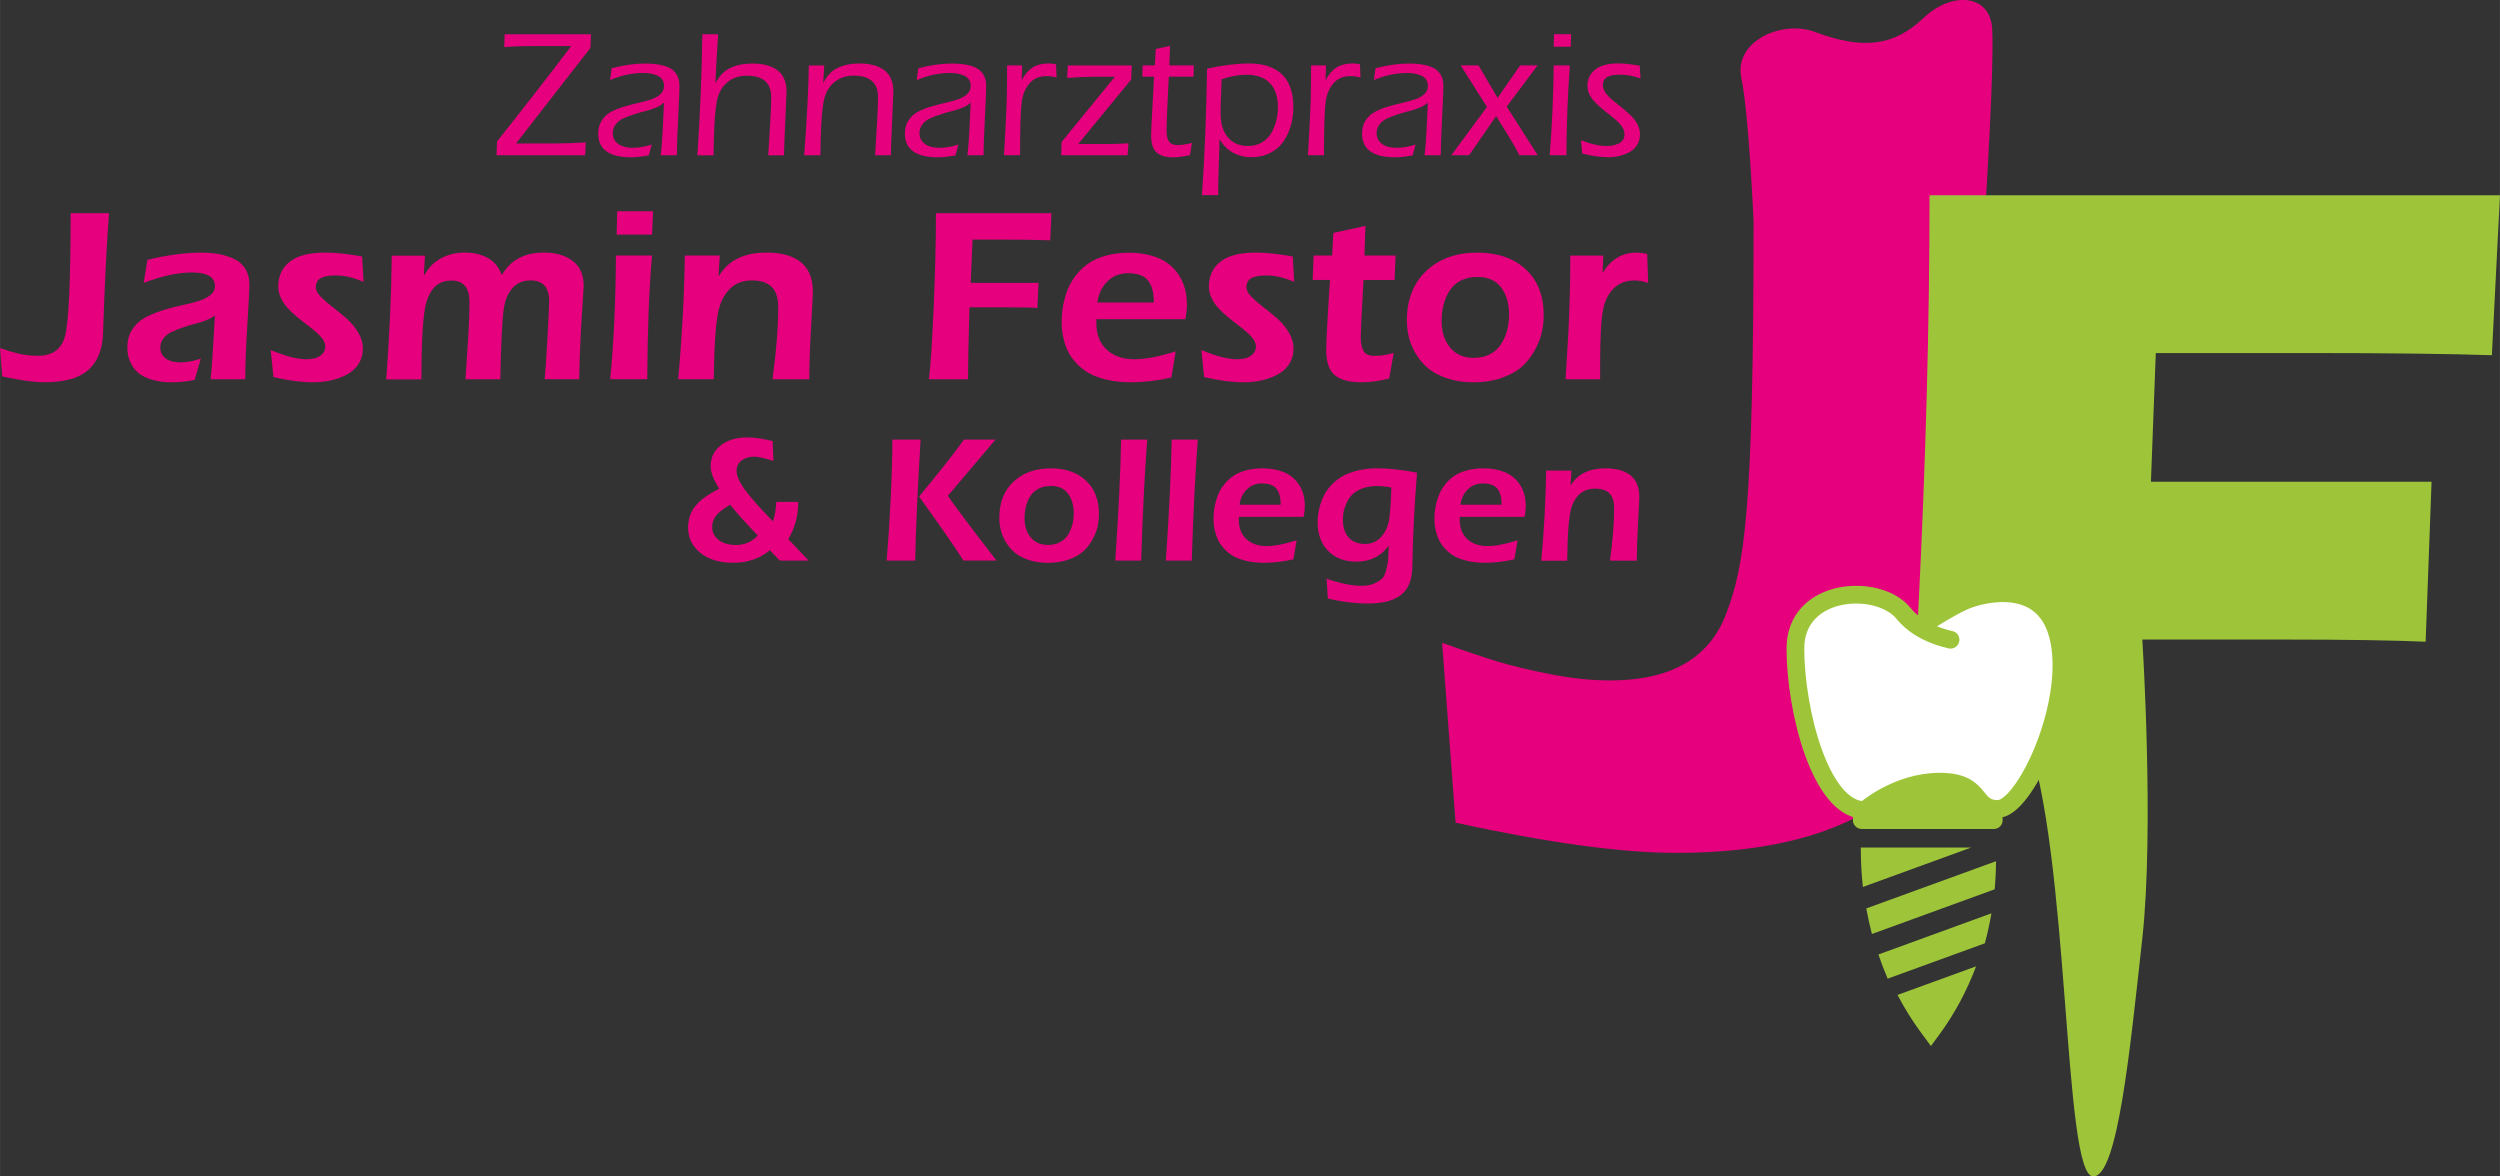
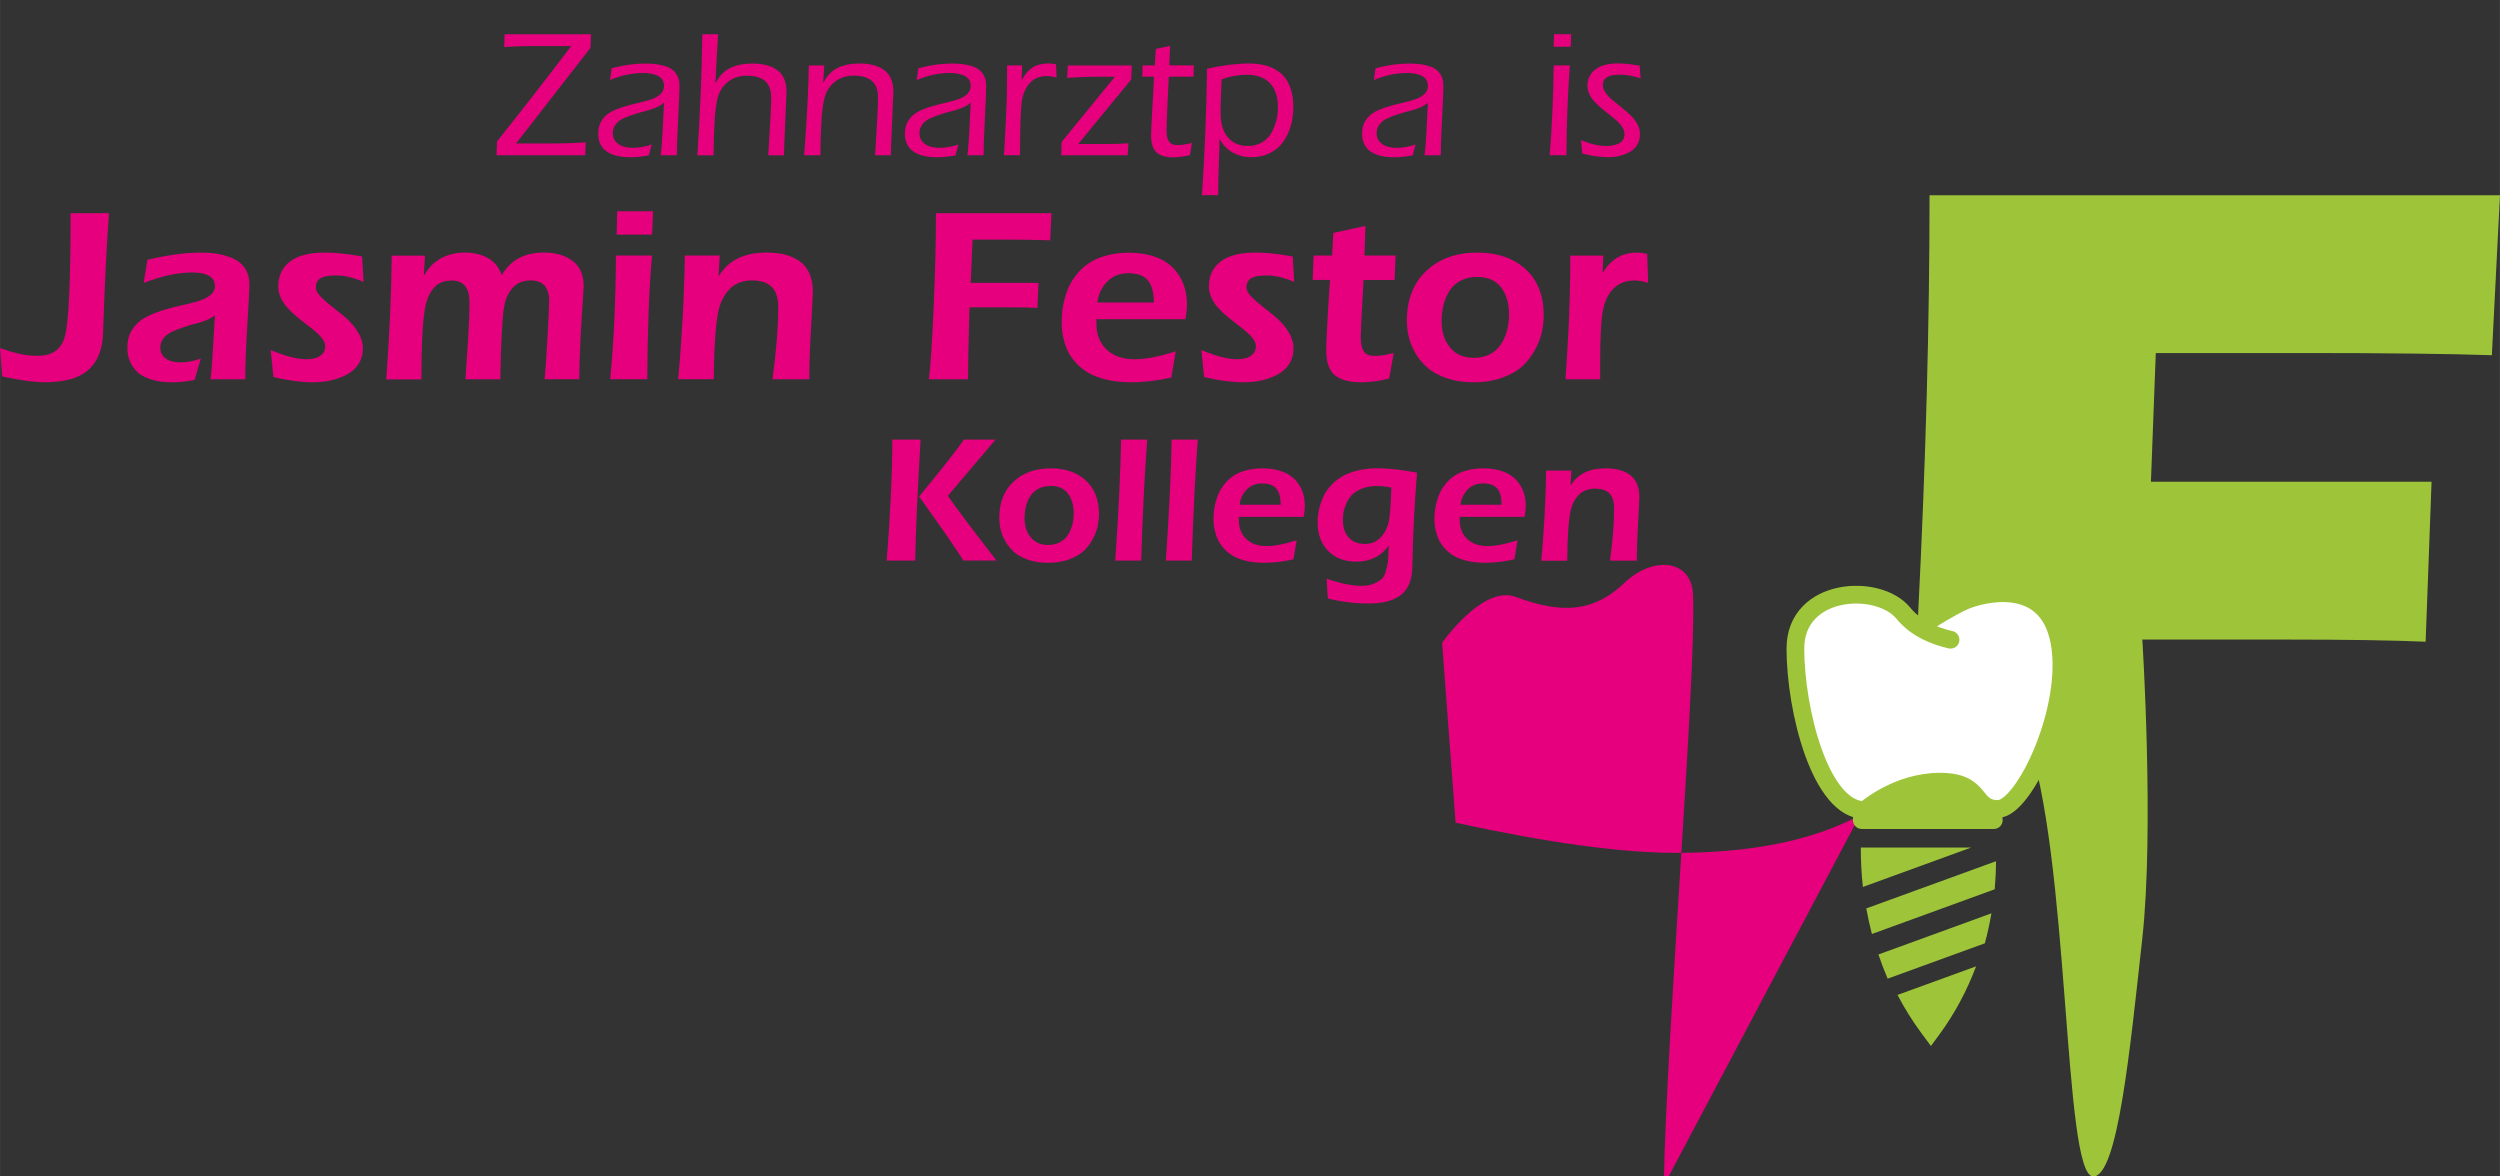
<svg xmlns="http://www.w3.org/2000/svg" id="Ebene_1" data-name="Ebene 1" width="174.17mm" height="81.96mm" viewBox="0 0 493.7 232.33">
  <rect x="0" y="0" width="493.7" height="232.33" fill="#333333" stroke="none" />
  <defs>
    <style>
      .cls-1 {
        fill: #fff;
        stroke: #9ec53a;
        stroke-linecap: round;
        stroke-linejoin: round;
        stroke-width: 3.5px;
      }

      .cls-2 {
        fill: #9ec53a;
      }

      .cls-3 {
        fill: #e6007e;
      }
    </style>
  </defs>
-   <path class="cls-3" d="M387.65,122.58c-.28,16.1-5.27,27.76-14.95,35-9.68,7.23-23.56,10.85-41.64,10.85-10.85,0-25.39-1.99-43.61-5.96l-2.66-35.53c4.54,1.63,8.21,2.87,11.01,3.72,2.8.85,6.29,1.69,10.48,2.5,4.18.82,8.08,1.22,11.7,1.22,11.91,0,19.54-4.36,22.87-13.08,3.62-9.5,5.45-19.81,5.45-77.53,0,0-.91-21.15-2.42-28.4s8.05-11.48,14.5-9.07c9.67,3.63,15.71,2.72,21.45-2.72,5.74-5.44,13.3-4.7,13.6,2.25.7,16.03-5.22,86.04-5.78,116.75Z" />
+   <path class="cls-3" d="M387.65,122.58c-.28,16.1-5.27,27.76-14.95,35-9.68,7.23-23.56,10.85-41.64,10.85-10.85,0-25.39-1.99-43.61-5.96l-2.66-35.53s8.05-11.48,14.5-9.07c9.67,3.63,15.71,2.72,21.45-2.72,5.74-5.44,13.3-4.7,13.6,2.25.7,16.03-5.22,86.04-5.78,116.75Z" />
  <path class="cls-3" d="M116.6,9.46l-14.69,18.87h7.66c1.82,0,3.85-.07,6.1-.21l-.12,2.54h-17.5l.1-2.73c5.01-6.3,9.9-12.57,14.65-18.83h-8.17c-1.84,0-3.53.07-5.05.21l.07-2.54h17.05l-.1,2.69Z" />
  <path class="cls-3" d="M133.64,30.66h-3.17c.08-.64.16-1.43.23-2.38s.12-1.76.16-2.44c.03-.68.08-1.66.14-2.94.06-1.28.1-2.15.12-2.63-.35.35-.86.67-1.54.96-.68.29-1.38.52-2.11.7-.73.17-1.49.39-2.27.65-.79.26-1.49.52-2.1.8-.61.28-1.12.67-1.51,1.18-.4.51-.59,1.09-.59,1.76,0,.7.22,1.27.65,1.72.43.45.93.75,1.5.91.57.16,1.19.24,1.86.24,1.19,0,2.42-.22,3.69-.65l-.58,2.15c-1.34.24-2.51.37-3.5.37-4.33,0-6.49-1.57-6.49-4.7,0-1,.24-1.87.72-2.6.48-.73,1.1-1.29,1.86-1.69.76-.4,1.61-.73,2.54-1.01.93-.28,1.85-.52,2.77-.73.92-.21,1.76-.44,2.53-.69.76-.25,1.38-.6,1.86-1.04.48-.44.72-.99.72-1.64,0-.51-.13-.95-.39-1.3-.26-.36-.61-.62-1.05-.79-.44-.17-.87-.29-1.3-.36-.43-.07-.89-.1-1.36-.1-2.19,0-4.38.47-6.56,1.4l.31-2.33c2.34-.62,4.55-.93,6.63-.93,1.14,0,2.13.09,2.97.26s1.5.4,1.98.68c.48.28.86.63,1.14,1.05s.46.83.55,1.22c.09.4.13.85.13,1.36,0,.78-.09,2.88-.26,6.29-.17,3.41-.26,5.83-.26,7.25Z" />
  <path class="cls-3" d="M138.67,6.77h3.15c-.3,4.64-.48,7.85-.54,9.64l.07-.07c.69-1.35,1.64-2.32,2.85-2.91,1.21-.59,2.69-.88,4.42-.88.98,0,1.86.1,2.64.29.78.19,1.48.5,2.11.92s1.1.99,1.44,1.72c.34.73.51,1.6.51,2.61,0,.34-.08,2.25-.24,5.73-.16,3.48-.25,5.76-.26,6.85h-3.11c.38-5.82.58-9.65.58-11.49,0-2.82-1.6-4.23-4.81-4.23-1.5,0-2.77.43-3.81,1.28-1.04.85-1.72,2.01-2.05,3.48-.1.5-.2,1.11-.29,1.82-.09.71-.15,1.38-.19,1.99-.04.62-.08,1.36-.11,2.21-.03.86-.06,1.52-.07,1.98-.01.46-.02,1.06-.03,1.78-.01.73-.02,1.12-.02,1.18h-3.2c.55-8.07.87-16.03.98-23.89Z" />
  <path class="cls-3" d="M162.78,12.92l-.23,3.45.07-.07c.69-1.35,1.62-2.32,2.81-2.89,1.18-.58,2.61-.87,4.29-.87.98,0,1.86.1,2.64.29.78.19,1.48.5,2.11.92s1.1.99,1.44,1.72c.34.73.51,1.6.51,2.61,0,.34-.08,2.25-.24,5.73-.16,3.48-.25,5.76-.26,6.85h-3.11c.38-5.82.58-9.65.58-11.49,0-2.82-1.6-4.23-4.81-4.23-1.5,0-2.77.43-3.81,1.28-1.04.85-1.72,2.01-2.05,3.48-.1.5-.2,1.11-.29,1.82-.09.71-.15,1.38-.19,1.99-.04.62-.08,1.36-.11,2.21-.03.86-.06,1.52-.07,1.98-.01.46-.02,1.06-.03,1.78-.01.73-.02,1.12-.02,1.18h-3.2c.56-7.51.86-13.42.91-17.73h3.08Z" />
  <path class="cls-3" d="M194.21,30.66h-3.17c.08-.64.16-1.43.23-2.38s.12-1.76.16-2.44c.03-.68.08-1.66.14-2.94.06-1.28.1-2.15.12-2.63-.35.35-.86.67-1.54.96-.68.29-1.38.52-2.11.7-.73.17-1.49.39-2.27.65-.79.26-1.49.52-2.1.8-.61.28-1.12.67-1.51,1.18-.4.51-.59,1.09-.59,1.76,0,.7.22,1.27.65,1.72.43.45.93.75,1.5.91.57.16,1.19.24,1.86.24,1.19,0,2.42-.22,3.69-.65l-.58,2.15c-1.34.24-2.51.37-3.5.37-4.33,0-6.49-1.57-6.49-4.7,0-1,.24-1.87.72-2.6.48-.73,1.1-1.29,1.86-1.69.76-.4,1.61-.73,2.54-1.01.93-.28,1.85-.52,2.77-.73.92-.21,1.76-.44,2.53-.69.76-.25,1.38-.6,1.86-1.04.48-.44.72-.99.72-1.64,0-.51-.13-.95-.39-1.3-.26-.36-.61-.62-1.05-.79-.44-.17-.87-.29-1.3-.36-.43-.07-.89-.1-1.36-.1-2.19,0-4.38.47-6.56,1.4l.31-2.33c2.34-.62,4.55-.93,6.63-.93,1.14,0,2.13.09,2.97.26s1.5.4,1.98.68c.48.28.86.63,1.14,1.05s.46.83.55,1.22c.09.4.13.85.13,1.36,0,.78-.09,2.88-.26,6.29-.17,3.41-.26,5.83-.26,7.25Z" />
  <path class="cls-3" d="M201.85,12.92l-.1,2.83h.07c.58-1.11,1.29-1.92,2.13-2.44s1.91-.78,3.2-.78c.44,0,.91.06,1.4.17l.1,2.61c-.69-.19-1.35-.28-1.99-.28-1.39,0-2.49.46-3.31,1.39-.82.93-1.34,2.11-1.56,3.56-.23,1.53-.35,5.08-.35,10.67h-3.17l.14-2.52c.07-1.26.12-2.18.15-2.76.03-.58.07-1.47.13-2.66.06-1.19.1-2.22.12-3.09.02-.87.04-1.9.05-3.1.01-1.2.02-2.4.02-3.6h2.97Z" />
  <path class="cls-3" d="M222.67,30.66h-13.1l.07-2.62,10.53-12.89h-4.13c-1.2,0-2.97.08-5.3.23l.12-2.45h12.63l-.1,2.76-10.46,12.75h5.7c1.34,0,2.75-.05,4.23-.14l-.19,2.36Z" />
  <path class="cls-3" d="M227.91,15.14h-2.33l.07-2.22h2.4l.19-3.25,2.82-.61-.14,3.86h4.84l-.07,2.22h-4.88c-.03.82-.09,2.01-.17,3.58-.08,1.57-.14,2.94-.19,4.12-.05,1.18-.08,2.1-.08,2.76,0,.48.02.88.07,1.2.05.32.14.63.29.94.15.3.37.53.67.68.3.15.69.23,1.15.23.79,0,1.74-.14,2.83-.42l-.39,2.4c-1.27.29-2.37.44-3.3.44-1.52,0-2.62-.33-3.32-.99-.7-.66-1.05-1.75-1.05-3.28,0-.71.08-2.54.25-5.48.17-2.94.28-5,.32-6.16Z" />
  <path class="cls-3" d="M240.54,38.54h-3.18c.53-7.53.86-15.85,1.01-24.97,3.07-.69,5.83-1.03,8.31-1.03.98,0,1.89.09,2.73.26s1.63.47,2.38.88c.75.41,1.38.94,1.91,1.58.52.64.94,1.46,1.25,2.45.31.99.46,2.12.46,3.38,0,1.34-.17,2.6-.51,3.77-.34,1.17-.84,2.23-1.5,3.16-.66.94-1.54,1.68-2.63,2.22-1.09.54-2.33.81-3.73.81-1.28,0-2.46-.3-3.54-.89s-1.95-1.47-2.61-2.62h-.07c0,.93-.04,2.59-.13,4.97-.09,2.38-.13,4.39-.13,6.03ZM241.25,15.65c-.01.43-.05,1.38-.11,2.85s-.1,2.72-.1,3.74c0,2.11.47,3.74,1.43,4.88.95,1.14,2.29,1.71,4.01,1.71,1.01,0,1.91-.23,2.69-.68s1.4-1.06,1.85-1.82c.45-.76.78-1.58,1.01-2.46s.33-1.8.33-2.75c0-2.03-.53-3.6-1.58-4.7-1.06-1.11-2.59-1.66-4.61-1.66-1.55,0-3.19.3-4.91.89Z" />
-   <path class="cls-3" d="M261.87,12.92l-.1,2.83h.07c.58-1.11,1.29-1.92,2.13-2.44s1.91-.78,3.2-.78c.44,0,.91.06,1.4.17l.1,2.61c-.69-.19-1.35-.28-1.99-.28-1.39,0-2.49.46-3.31,1.39-.82.93-1.34,2.11-1.56,3.56-.23,1.53-.35,5.08-.35,10.67h-3.16c.02-.42.07-1.26.14-2.52s.12-2.18.15-2.76c.03-.58.07-1.47.13-2.66.06-1.19.1-2.22.12-3.09.02-.87.04-1.9.05-3.1.01-1.2.02-2.4.02-3.6h2.97Z" />
  <path class="cls-3" d="M284.49,30.66h-3.17c.08-.64.16-1.43.23-2.38s.12-1.76.16-2.44c.03-.68.08-1.66.14-2.94.06-1.28.1-2.15.12-2.63-.35.35-.86.67-1.54.96-.68.29-1.38.52-2.11.7-.73.17-1.49.39-2.27.65-.79.26-1.49.52-2.1.8-.61.28-1.12.67-1.51,1.18-.4.51-.59,1.09-.59,1.76,0,.7.22,1.27.65,1.72s.93.75,1.5.91c.57.16,1.19.24,1.86.24,1.19,0,2.42-.22,3.69-.65l-.58,2.15c-1.34.24-2.51.37-3.5.37-4.33,0-6.49-1.57-6.49-4.7,0-1,.24-1.87.72-2.6.48-.73,1.1-1.29,1.86-1.69.76-.4,1.61-.73,2.54-1.01.93-.28,1.85-.52,2.77-.73.92-.21,1.76-.44,2.53-.69.76-.25,1.38-.6,1.86-1.04.48-.44.72-.99.72-1.64,0-.51-.13-.95-.39-1.3-.26-.36-.61-.62-1.05-.79-.44-.17-.87-.29-1.3-.36s-.89-.1-1.36-.1c-2.19,0-4.38.47-6.56,1.4l.32-2.33c2.34-.62,4.55-.93,6.63-.93,1.14,0,2.13.09,2.97.26s1.5.4,1.98.68.86.63,1.14,1.05.46.83.55,1.22c.09.4.13.85.13,1.36,0,.78-.09,2.88-.26,6.29-.17,3.41-.26,5.83-.26,7.25Z" />
-   <path class="cls-3" d="M300.2,12.92h3.44l-6.09,8.13,6.12,9.6h-3.62c-.41-.8-.86-1.63-1.36-2.47-.5-.85-1.08-1.8-1.75-2.87-.67-1.07-1.16-1.86-1.48-2.39l-5.33,7.73h-3.51l7.03-9.53-5.19-8.2h3.53l3.76,6.42,4.44-6.42Z" />
  <path class="cls-3" d="M306.82,12.92h3.2c-.42,5.65-.65,11.57-.68,17.73h-3.3c.45-5.65.72-11.56.79-17.73ZM310.19,9.23h-3.37l.07-2.47h3.37l-.07,2.47Z" />
  <path class="cls-3" d="M312.46,30.34l-.24-2.66c1.88.77,3.55,1.15,5.02,1.15.42,0,.82-.03,1.21-.1s.76-.19,1.14-.35c.37-.16.67-.4.89-.72s.33-.69.33-1.14-.13-.89-.4-1.34c-.27-.45-.62-.87-1.05-1.26-.43-.39-.91-.79-1.43-1.2-.52-.41-1.04-.83-1.56-1.26-.53-.43-1-.87-1.43-1.32-.43-.45-.78-.95-1.05-1.49-.27-.55-.4-1.11-.4-1.68,0-1.34.51-2.42,1.53-3.23,1.02-.81,2.53-1.22,4.52-1.22,1.08,0,2.51.15,4.28.45l.16,2.52c-1.4-.5-2.77-.75-4.13-.75-2.22,0-3.32.68-3.32,2.03,0,.5.18,1.01.54,1.54.36.52.81,1.01,1.36,1.44.54.44,1.13.92,1.77,1.44s1.22,1.04,1.77,1.54c.54.5.99,1.08,1.36,1.75s.54,1.34.54,2.03c0,.79-.19,1.49-.56,2.1-.37.61-.87,1.08-1.5,1.42-.62.34-1.28.59-1.98.76-.69.17-1.41.25-2.16.25-1.63,0-3.36-.24-5.19-.72Z" />
  <path class="cls-3" d="M.43,74.34l-.43-5.59c1.44.5,2.72.87,3.84,1.13,1.12.26,2.34.38,3.67.38,2.83,0,4.6-1.27,5.3-3.82.75-2.67,1.13-10.79,1.13-24.34h7.58c-.48,6.46-.87,14.38-1.18,23.74-.1,3.17-1.06,5.57-2.88,7.2s-4.7,2.45-8.64,2.45c-2.06,0-4.86-.38-8.4-1.15Z" />
  <path class="cls-3" d="M39.65,70.82l-1.22,4.22c-1.55.3-3.06.46-4.54.46s-2.82-.18-3.94-.53c-1.12-.35-1.98-.77-2.57-1.26-.59-.49-1.07-1.08-1.43-1.76s-.58-1.29-.67-1.8c-.09-.51-.13-1.04-.13-1.58,0-1.34.32-2.51.96-3.5.64-.99,1.47-1.76,2.48-2.32,1.02-.55,2.14-1.02,3.36-1.42,1.22-.39,2.45-.72,3.68-.98,1.23-.26,2.36-.54,3.37-.84,1.02-.3,1.84-.69,2.48-1.19.64-.5.96-1.1.96-1.8,0-1.81-1.5-2.71-4.49-2.71-2.82,0-6.01.69-9.58,2.06l.74-4.56c3.9-.94,7.44-1.42,10.61-1.42,1.22,0,2.33.09,3.35.26,1.02.18,2.02.48,3,.91s1.76,1.09,2.33,1.97c.57.88.85,1.96.85,3.24,0,.83-.14,3.45-.41,7.85-.27,4.4-.41,7.99-.41,10.78h-6.84c.22-2.03.5-6.24.84-12.63-.38.34-.94.65-1.68.95-.74.3-1.49.54-2.26.73s-1.57.43-2.4.72c-.83.29-1.57.58-2.22.89s-1.18.72-1.6,1.26c-.42.54-.62,1.15-.62,1.84s.22,1.31.65,1.76.94.76,1.51.91c.58.15,1.23.23,1.97.23,1.15,0,2.43-.25,3.84-.74Z" />
  <path class="cls-3" d="M54,74.46l-.55-5.33c2.93,1.22,5.27,1.82,7.03,1.82.59,0,1.15-.06,1.67-.19.52-.13,1-.39,1.43-.79s.65-.92.65-1.56c0-.46-.17-.94-.52-1.43-.34-.49-.79-.96-1.33-1.43-.54-.46-1.14-.94-1.8-1.44-.66-.5-1.32-1.02-1.98-1.57-.66-.55-1.27-1.12-1.81-1.72-.54-.59-.99-1.25-1.33-1.98-.34-.73-.52-1.48-.52-2.24,0-2.1.76-3.74,2.29-4.93,1.53-1.19,3.86-1.79,7-1.79,2,0,4.42.26,7.27.77l.29,5.02c-1.98-.85-3.77-1.27-5.35-1.27-.59,0-1.1.02-1.51.07-.42.05-.84.15-1.26.3-.42.15-.75.4-.97.73-.22.34-.34.75-.34,1.25,0,.56.32,1.17.96,1.84.64.66,1.41,1.34,2.32,2.03.9.69,1.81,1.42,2.72,2.21s1.69,1.7,2.33,2.76c.64,1.06.96,2.14.96,3.26,0,.98-.21,1.85-.62,2.63-.42.78-.96,1.41-1.62,1.9-.66.49-1.44.9-2.32,1.22-.88.33-1.75.56-2.62.7s-1.74.2-2.62.2c-2.32,0-4.94-.34-7.85-1.03Z" />
  <path class="cls-3" d="M83.92,50.46l-.22,3.74.1.1c.8-1.44,1.9-2.54,3.29-3.29s2.95-1.13,4.68-1.13,3.29.36,4.58,1.08,2.21,1.85,2.74,3.38c1.7-2.98,4.47-4.46,8.33-4.46,2.32,0,4.21.55,5.66,1.64,1.46,1.1,2.18,2.76,2.18,4.98,0,.3-.07,1.4-.2,3.28-.14,1.88-.28,4.24-.42,7.08-.14,2.84-.23,5.52-.26,8.03h-6.82c.16-1.78.35-4.57.56-8.39s.32-6.16.32-7.04c0-2.72-1.22-4.08-3.65-4.08-1.5,0-2.69.49-3.56,1.48-.87.98-1.44,2.24-1.69,3.78-.35,1.89-.6,6.64-.74,14.26h-6.89c.05-.96.15-2.54.31-4.74.16-2.2.28-4.13.36-5.78.08-1.66.12-3.24.12-4.76,0-2.82-1.18-4.22-3.53-4.22-1.54,0-2.73.52-3.58,1.55-.85,1.03-1.41,2.36-1.68,4-.46,2.66-.7,7.31-.7,13.97h-6.94c.66-9.07,1.02-17.22,1.08-24.43h6.55Z" />
  <path class="cls-3" d="M121.63,50.46h7.13c-.58,6.46-.89,14.61-.94,24.43h-7.32c.7-7.15,1.08-15.3,1.13-24.43ZM128.76,46.33h-6.98l.1-4.61h7.08l-.19,4.61Z" />
  <path class="cls-3" d="M142.14,50.46l-.24,3.98h.1c1.86-3.04,4.98-4.56,9.38-4.56,1.36,0,2.58.14,3.65.41,1.07.27,2.03.7,2.87,1.3s1.49,1.4,1.94,2.41c.46,1.02.68,2.23.68,3.64,0,.64-.12,2.97-.35,7-.23,4.02-.35,7.44-.35,10.26h-7.27c.75-5.49,1.13-10.24,1.13-14.26,0-1.78-.42-3.1-1.26-3.96s-2.16-1.3-3.95-1.3-3.32.59-4.44,1.76c-1.12,1.18-1.86,2.72-2.23,4.62-.1.54-.19,1.15-.28,1.82-.09.67-.16,1.39-.22,2.15-.06.76-.1,1.47-.14,2.12-.04.66-.07,1.4-.1,2.22-.02.82-.04,1.46-.05,1.91,0,.45-.02,1.02-.04,1.73-.02.7-.02,1.1-.02,1.18h-7.03c.75-8.05,1.19-16.19,1.32-24.43h6.89Z" />
  <path class="cls-3" d="M184.84,42.11h22.8l-.24,5.35c-2.85-.1-5.72-.14-8.62-.14h-6.72l-.36,8.54h13.39l-.22,4.97c-.78-.1-3.22-.14-7.32-.14h-6.1c-.19,6.85-.29,11.58-.29,14.21h-7.73c.32-2.38.63-7.04.94-13.98.3-6.94.46-13.2.46-18.81Z" />
  <path class="cls-3" d="M234.1,63.04h-17.59v.79c0,2.24.69,3.99,2.06,5.24,1.38,1.26,3.19,1.88,5.45,1.88s4.86-.52,8.16-1.56l-.86,5.16c-2.72.62-5.38.94-7.97.94-1.73,0-3.3-.16-4.72-.49s-2.59-.75-3.52-1.27c-.93-.52-1.74-1.15-2.44-1.88s-1.23-1.46-1.61-2.16c-.38-.7-.68-1.47-.9-2.3-.22-.83-.36-1.53-.42-2.1-.06-.57-.08-1.15-.08-1.74,0-.72.04-1.44.12-2.17.08-.73.24-1.56.49-2.48.25-.93.57-1.8.97-2.6.4-.81.94-1.61,1.63-2.41.69-.8,1.48-1.49,2.38-2.06.9-.58,2-1.04,3.32-1.39s2.77-.53,4.36-.53c2.26,0,4.23.37,5.93,1.1,1.7.74,3.04,1.89,4.04,3.47,1,1.58,1.5,3.49,1.5,5.75,0,.74-.1,1.68-.31,2.83ZM216.7,59.75h11.16c0-1.97-.39-3.42-1.16-4.37s-2.08-1.42-3.9-1.42c-1.66,0-3.04.55-4.13,1.64-1.09,1.1-1.74,2.48-1.97,4.14Z" />
  <path class="cls-3" d="M237.79,74.46l-.55-5.33c2.93,1.22,5.27,1.82,7.03,1.82.59,0,1.15-.06,1.67-.19.52-.13,1-.39,1.43-.79s.65-.92.65-1.56c0-.46-.17-.94-.52-1.43-.34-.49-.79-.96-1.33-1.43-.54-.46-1.14-.94-1.8-1.44-.66-.5-1.32-1.02-1.98-1.57-.66-.55-1.27-1.12-1.81-1.72-.54-.59-.99-1.25-1.33-1.98-.34-.73-.52-1.48-.52-2.24,0-2.1.76-3.74,2.29-4.93,1.53-1.19,3.86-1.79,7-1.79,2,0,4.42.26,7.27.77l.29,5.02c-1.98-.85-3.77-1.27-5.35-1.27-.59,0-1.1.02-1.51.07-.42.05-.84.15-1.26.3-.42.15-.75.4-.97.73-.22.34-.34.75-.34,1.25,0,.56.32,1.17.96,1.84.64.66,1.41,1.34,2.32,2.03s1.81,1.42,2.72,2.21,1.69,1.7,2.33,2.76c.64,1.06.96,2.14.96,3.26,0,.98-.21,1.85-.62,2.63-.42.78-.96,1.41-1.62,1.9-.66.49-1.44.9-2.32,1.22-.88.33-1.75.56-2.62.7s-1.74.2-2.62.2c-2.32,0-4.94-.34-7.85-1.03Z" />
  <path class="cls-3" d="M275.41,55.29h-6.14c-.02.45-.08,1.55-.18,3.3-.1,1.75-.19,3.39-.26,4.91-.07,1.52-.11,2.54-.11,3.05,0,1.18.18,2.1.54,2.75.36.65,1.04.97,2.03.97.38,0,.72,0,1.02-.02.3-.02.6-.05.91-.11.31-.06.52-.09.64-.11.11-.02.36-.07.73-.17s.59-.15.64-.17l-.89,5.06c-1.89.5-3.73.74-5.52.74-2.4,0-4.15-.48-5.26-1.43s-1.66-2.6-1.66-4.93c0-1.09.11-3.45.32-7.08.22-3.63.36-5.89.44-6.77h-3.43l.19-4.82h3.65l.24-4.46,6.34-1.39-.19,5.86h6.14l-.19,4.82Z" />
  <path class="cls-3" d="M291.77,49.89c3.95,0,7.12,1.09,9.5,3.26,2.38,2.18,3.58,5.22,3.58,9.12,0,1.06-.11,2.13-.34,3.22-.22,1.09-.66,2.25-1.31,3.48-.65,1.23-1.46,2.32-2.45,3.25-.98.94-2.32,1.72-4.01,2.34s-3.61.94-5.77.94c-1.9,0-3.62-.26-5.16-.77-1.54-.51-2.79-1.18-3.77-1.99-.98-.82-1.79-1.77-2.44-2.86-.65-1.09-1.1-2.18-1.37-3.26-.26-1.09-.4-2.19-.4-3.31,0-4.13,1.28-7.4,3.84-9.81,2.56-2.41,5.92-3.61,10.08-3.61ZM291.73,54.69c-1.23,0-2.31.24-3.24.72-.93.48-1.66,1.14-2.2,1.97s-.94,1.76-1.2,2.77c-.26,1.02-.4,2.12-.4,3.3,0,2.08.56,3.8,1.67,5.17,1.11,1.37,2.68,2.05,4.72,2.05,1.18,0,2.23-.24,3.14-.71.91-.47,1.64-1.12,2.17-1.93.54-.82.94-1.72,1.21-2.71.27-.99.41-2.06.41-3.19,0-2.19-.52-3.98-1.56-5.36-1.04-1.38-2.62-2.08-4.73-2.08Z" />
  <path class="cls-3" d="M316.62,50.46l-.14,3.29h.1c1.62-2.58,3.82-3.86,6.6-3.86.64,0,1.34.08,2.11.24l.19,5.74c-.99-.32-1.88-.48-2.66-.48-1.7,0-3.07.51-4.12,1.54-1.05,1.02-1.76,2.43-2.12,4.22-.38,1.86-.58,5.42-.58,10.7v3.05h-6.84c.02-.35.08-1.31.18-2.88.1-1.57.17-2.62.2-3.17.03-.54.09-1.53.17-2.95.08-1.42.13-2.59.16-3.5.02-.91.06-2.06.11-3.44.05-1.38.08-2.76.1-4.14.02-1.38.02-2.82.02-4.34h6.53Z" />
-   <path class="cls-3" d="M155.67,106.48l4.02,4.23h-5.7l-1.96-2.05c-2.01,1.66-4.41,2.48-7.2,2.48s-4.93-.66-6.54-1.97c-1.61-1.31-2.41-2.98-2.41-4.99,0-.57.06-1.12.18-1.63.12-.52.28-.98.46-1.38.19-.4.44-.8.77-1.2.33-.4.64-.73.95-1.01.31-.28.7-.58,1.16-.9.47-.32.89-.59,1.26-.8.37-.22.83-.47,1.36-.76-1.12-1.74-1.68-3.21-1.68-4.41,0-1.72.67-3.11,2-4.14s3.04-1.56,5.12-1.56c1.59,0,3.29.24,5.12.72l.16,3.92c-1.7-.56-3-.84-3.88-.84s-1.72.25-2.39.74c-.67.5-1.01,1.18-1.01,2.05,0,.56.17,1.2.52,1.91.34.71.84,1.48,1.48,2.29.64.82,1.22,1.52,1.75,2.12s1.17,1.3,1.95,2.11c.78.81,1.26,1.33,1.46,1.55.36-.87.59-2.16.68-3.85h4.34c0,2.72-.66,5.18-1.98,7.38ZM149.65,105.76c-2.39-2.48-4.21-4.51-5.47-6.09-.41.24-.75.46-1.02.64-.27.18-.59.42-.94.71s-.63.57-.84.85c-.21.27-.39.6-.53.97s-.22.76-.22,1.17c0,.83.24,1.52.73,2.09.49.57,1.08.96,1.76,1.19.68.23,1.42.34,2.21.34,1.7,0,3.14-.62,4.32-1.87Z" />
  <path class="cls-3" d="M180.73,110.71h-5.63c.31-3.7.58-7.84.8-12.44.22-4.6.32-8.41.32-11.45h5.58c-.61,10.11-.96,18.07-1.07,23.89ZM196.59,86.82l-9.41,11.1c.72,1.04,1.54,2.17,2.45,3.39s1.64,2.2,2.19,2.93c.55.73,1.43,1.87,2.63,3.43,1.2,1.56,1.98,2.57,2.34,3.03h-6.54c-.64-1.01-1.37-2.12-2.18-3.31-.81-1.2-1.49-2.18-2.04-2.96-.55-.77-1.34-1.89-2.37-3.34-1.03-1.45-1.75-2.46-2.16-3.03.27-.33.85-1.03,1.74-2.12.89-1.09,1.54-1.89,1.94-2.39.4-.5.95-1.19,1.65-2.07.7-.88,1.33-1.69,1.89-2.43.56-.74,1.1-1.48,1.63-2.23h6.23Z" />
  <path class="cls-3" d="M207.49,92.49c2.88,0,5.19.79,6.92,2.38,1.74,1.59,2.61,3.8,2.61,6.65,0,.77-.08,1.55-.24,2.34-.16.79-.48,1.64-.95,2.54-.47.9-1.07,1.69-1.78,2.37-.72.68-1.69,1.25-2.92,1.7s-2.63.68-4.21.68c-1.39,0-2.64-.19-3.76-.56s-2.03-.86-2.75-1.45c-.71-.59-1.3-1.29-1.78-2.08-.47-.79-.8-1.58-1-2.38-.19-.79-.29-1.6-.29-2.41,0-3.01.93-5.39,2.8-7.14,1.86-1.75,4.31-2.63,7.34-2.63ZM207.45,95.99c-.9,0-1.68.17-2.36.52-.68.35-1.21.83-1.6,1.43s-.68,1.28-.87,2.02c-.19.74-.29,1.54-.29,2.4,0,1.52.4,2.77,1.22,3.77.81,1,1.96,1.49,3.44,1.49.86,0,1.63-.17,2.29-.52.66-.34,1.19-.81,1.58-1.41.39-.59.68-1.25.88-1.98.2-.72.3-1.5.3-2.33,0-1.6-.38-2.9-1.14-3.91-.76-1.01-1.91-1.51-3.45-1.51Z" />
  <path class="cls-3" d="M225.36,110.71h-5.12c.65-9.42,1.04-17.38,1.15-23.89h5.16c-.5,6.56-.9,14.53-1.19,23.89Z" />
  <path class="cls-3" d="M235.35,110.71h-5.12c.65-9.42,1.04-17.38,1.15-23.89h5.16c-.5,6.56-.9,14.53-1.19,23.89Z" />
  <path class="cls-3" d="M257.46,102.07h-12.82v.58c0,1.63.5,2.91,1.5,3.82,1,.92,2.33,1.37,3.97,1.37s3.54-.38,5.95-1.14l-.63,3.76c-1.98.45-3.92.68-5.81.68-1.26,0-2.4-.12-3.44-.36-1.03-.24-1.89-.55-2.56-.93-.68-.38-1.27-.84-1.77-1.37-.51-.54-.9-1.06-1.17-1.57-.27-.51-.49-1.07-.66-1.68-.16-.61-.27-1.12-.31-1.53-.04-.41-.06-.84-.06-1.27,0-.52.03-1.05.09-1.58.06-.53.18-1.13.36-1.81.18-.68.42-1.31.71-1.9.29-.59.69-1.17,1.19-1.76s1.08-1.08,1.73-1.5c.65-.42,1.46-.76,2.42-1.01.96-.26,2.02-.38,3.17-.38,1.64,0,3.08.27,4.32.8s2.22,1.38,2.95,2.53c.73,1.15,1.09,2.54,1.09,4.19,0,.54-.08,1.22-.23,2.06ZM244.78,99.68h8.13c0-1.43-.28-2.49-.85-3.18-.57-.69-1.51-1.03-2.84-1.03-1.21,0-2.22.4-3.01,1.2-.79.8-1.27,1.8-1.43,3.02Z" />
  <path class="cls-3" d="M262.22,118.19l-.24-3.9c2.67.93,4.97,1.4,6.91,1.4.98,0,1.81-.15,2.48-.45.68-.3,1.19-.62,1.54-.95s.63-.9.83-1.69c.2-.79.33-1.4.37-1.84.04-.44.08-1.18.11-2.23.01-.33.02-.57.03-.73h-.07c-.69,1.01-1.58,1.79-2.67,2.32-1.09.53-2.29.8-3.59.8-2.38,0-4.26-.71-5.64-2.12-1.38-1.41-2.07-3.3-2.07-5.68,0-.51.03-1.04.1-1.58.07-.54.21-1.17.43-1.9.22-.72.5-1.4.84-2.04.34-.64.82-1.27,1.44-1.92.62-.64,1.33-1.19,2.13-1.65.81-.46,1.81-.83,3.01-1.12,1.2-.29,2.52-.43,3.97-.43,2.08,0,4.65.29,7.71.86-.51,6.18-.82,12.36-.93,18.55-.02,1.39-.24,2.56-.66,3.52-.42.96-1.03,1.71-1.83,2.26-.8.54-1.7.93-2.71,1.16-1.01.23-2.19.35-3.54.35-2.61,0-5.26-.33-7.96-1ZM274.76,96.28c-1.05-.2-1.99-.3-2.83-.3-1.15,0-2.16.18-3.02.53-.86.36-1.52.78-1.98,1.28-.45.5-.82,1.08-1.1,1.75-.28.67-.46,1.25-.53,1.73-.07.48-.1.96-.1,1.44,0,1.43.38,2.58,1.13,3.43.75.85,1.83,1.28,3.24,1.28,1.28,0,2.34-.46,3.17-1.38.83-.92,1.36-2.05,1.59-3.39.07-.48.13-1.01.18-1.6.05-.59.09-1.08.11-1.46s.05-.96.08-1.71c.03-.76.05-1.29.06-1.59Z" />
  <path class="cls-3" d="M301.09,102.07h-12.82v.58c0,1.63.5,2.91,1.5,3.82,1,.92,2.33,1.37,3.97,1.37s3.54-.38,5.95-1.14l-.63,3.76c-1.98.45-3.92.68-5.81.68-1.26,0-2.4-.12-3.44-.36-1.03-.24-1.89-.55-2.56-.93-.68-.38-1.27-.84-1.77-1.37-.51-.54-.9-1.06-1.17-1.57-.27-.51-.49-1.07-.66-1.68-.16-.61-.27-1.12-.31-1.53-.04-.41-.06-.84-.06-1.27,0-.52.03-1.05.09-1.58.06-.53.18-1.13.36-1.81.18-.68.42-1.31.71-1.9.29-.59.69-1.17,1.19-1.76s1.08-1.08,1.73-1.5c.65-.42,1.46-.76,2.42-1.01.96-.26,2.02-.38,3.17-.38,1.64,0,3.08.27,4.32.8s2.22,1.38,2.95,2.53c.73,1.15,1.09,2.54,1.09,4.19,0,.54-.08,1.22-.23,2.06ZM288.41,99.68h8.13c0-1.43-.28-2.49-.85-3.18-.57-.69-1.51-1.03-2.84-1.03-1.21,0-2.22.4-3.01,1.2-.79.8-1.27,1.8-1.43,3.02Z" />
  <path class="cls-3" d="M310.33,92.91l-.17,2.9h.07c1.35-2.22,3.63-3.32,6.84-3.32.99,0,1.88.1,2.66.3.78.2,1.48.51,2.09.94.61.43,1.08,1.02,1.42,1.76.33.74.5,1.62.5,2.65,0,.47-.09,2.17-.25,5.1-.17,2.93-.25,5.42-.25,7.48h-5.3c.55-4,.82-7.46.82-10.39,0-1.29-.31-2.26-.92-2.89-.61-.63-1.57-.94-2.88-.94s-2.42.43-3.23,1.29c-.82.86-1.36,1.98-1.63,3.37-.07.4-.14.84-.2,1.33s-.12,1.01-.16,1.57c-.04.55-.08,1.07-.1,1.55-.03.48-.05,1.02-.07,1.62-.02.6-.03,1.06-.03,1.39,0,.33-.02.75-.03,1.26-.01.51-.02.8-.02.86h-5.12c.55-5.86.87-11.8.96-17.8h5.02Z" />
  <path class="cls-2" d="M377.42,140.17c1.56-12.55-.09,10.11,1.4-19.39,1.49-29.5,2.23-56.91,2.23-82.22h112.65l-1.6,31.59c-8.16-.28-20.35-.43-36.59-.43h-29.78l-.96,25.42h55.42l-1.17,31.59c-6.24-.28-15.67-.43-28.29-.43h-27.66s2.39,37.43-.02,59.19-4.83,46.84-9.67,46.84c-6.04,0-4.53-64.06-13.3-87.33s-22.66-4.83-22.66-4.83Z" />
  <path class="cls-2" d="M374.73,196.49c1.36,2.6,2.9,5.08,4.62,7.41l1.97,2.67,1.66-2.25c3.01-4.09,5.44-8.64,7.26-13.48l-15.5,5.64Z" />
  <path class="cls-2" d="M370.95,188.49c.55,1.62,1.16,3.22,1.83,4.78l19.19-6.98c.53-1.94.96-3.92,1.3-5.92l-22.32,8.13Z" />
  <path class="cls-2" d="M368.56,179.41c.31,1.7.67,3.38,1.11,5.04l24.25-8.83c.16-1.84.25-3.69.25-5.54l-25.61,9.32Z" />
  <path class="cls-2" d="M367.48,167.38c-.01,2.61.12,5.21.41,7.78l21.36-7.78h-21.77Z" />
  <path class="cls-2" d="M395.48,161.76c-.08-.7-.17-1.4-.27-2.09-.02-.15-.07-.29-.12-.42-.22-.72-.88-1.25-1.67-1.25-1.27,0-1.45-.29-2.09-1.35-1.24-2.05-2.89-4.04-8.23-4.04-8.88,0-15.38,5.53-15.95,6.02-.59.23-1.03.78-1.1,1.46-.05.58-.1,1.17-.14,1.75-.03.48.14.96.47,1.31s.79.56,1.28.56h26.09c.5,0,.97-.21,1.3-.58s.49-.87.43-1.36Z" />
  <path class="cls-1" d="M385.2,126.34c-3.04-.69-6.79-2.14-9.31-5.23-4.94-6.07-21.33-5.17-21.33,6.97s4.94,31.91,13.71,31.91c0,0,6.29-5.62,14.83-5.62s6.29,5.39,11.46,5.39,14.61-20,12.13-33.03c-2.47-13.03-15.5-9.44-18.65-8.09s-8.99,5.17-8.99,5.17" />
</svg>